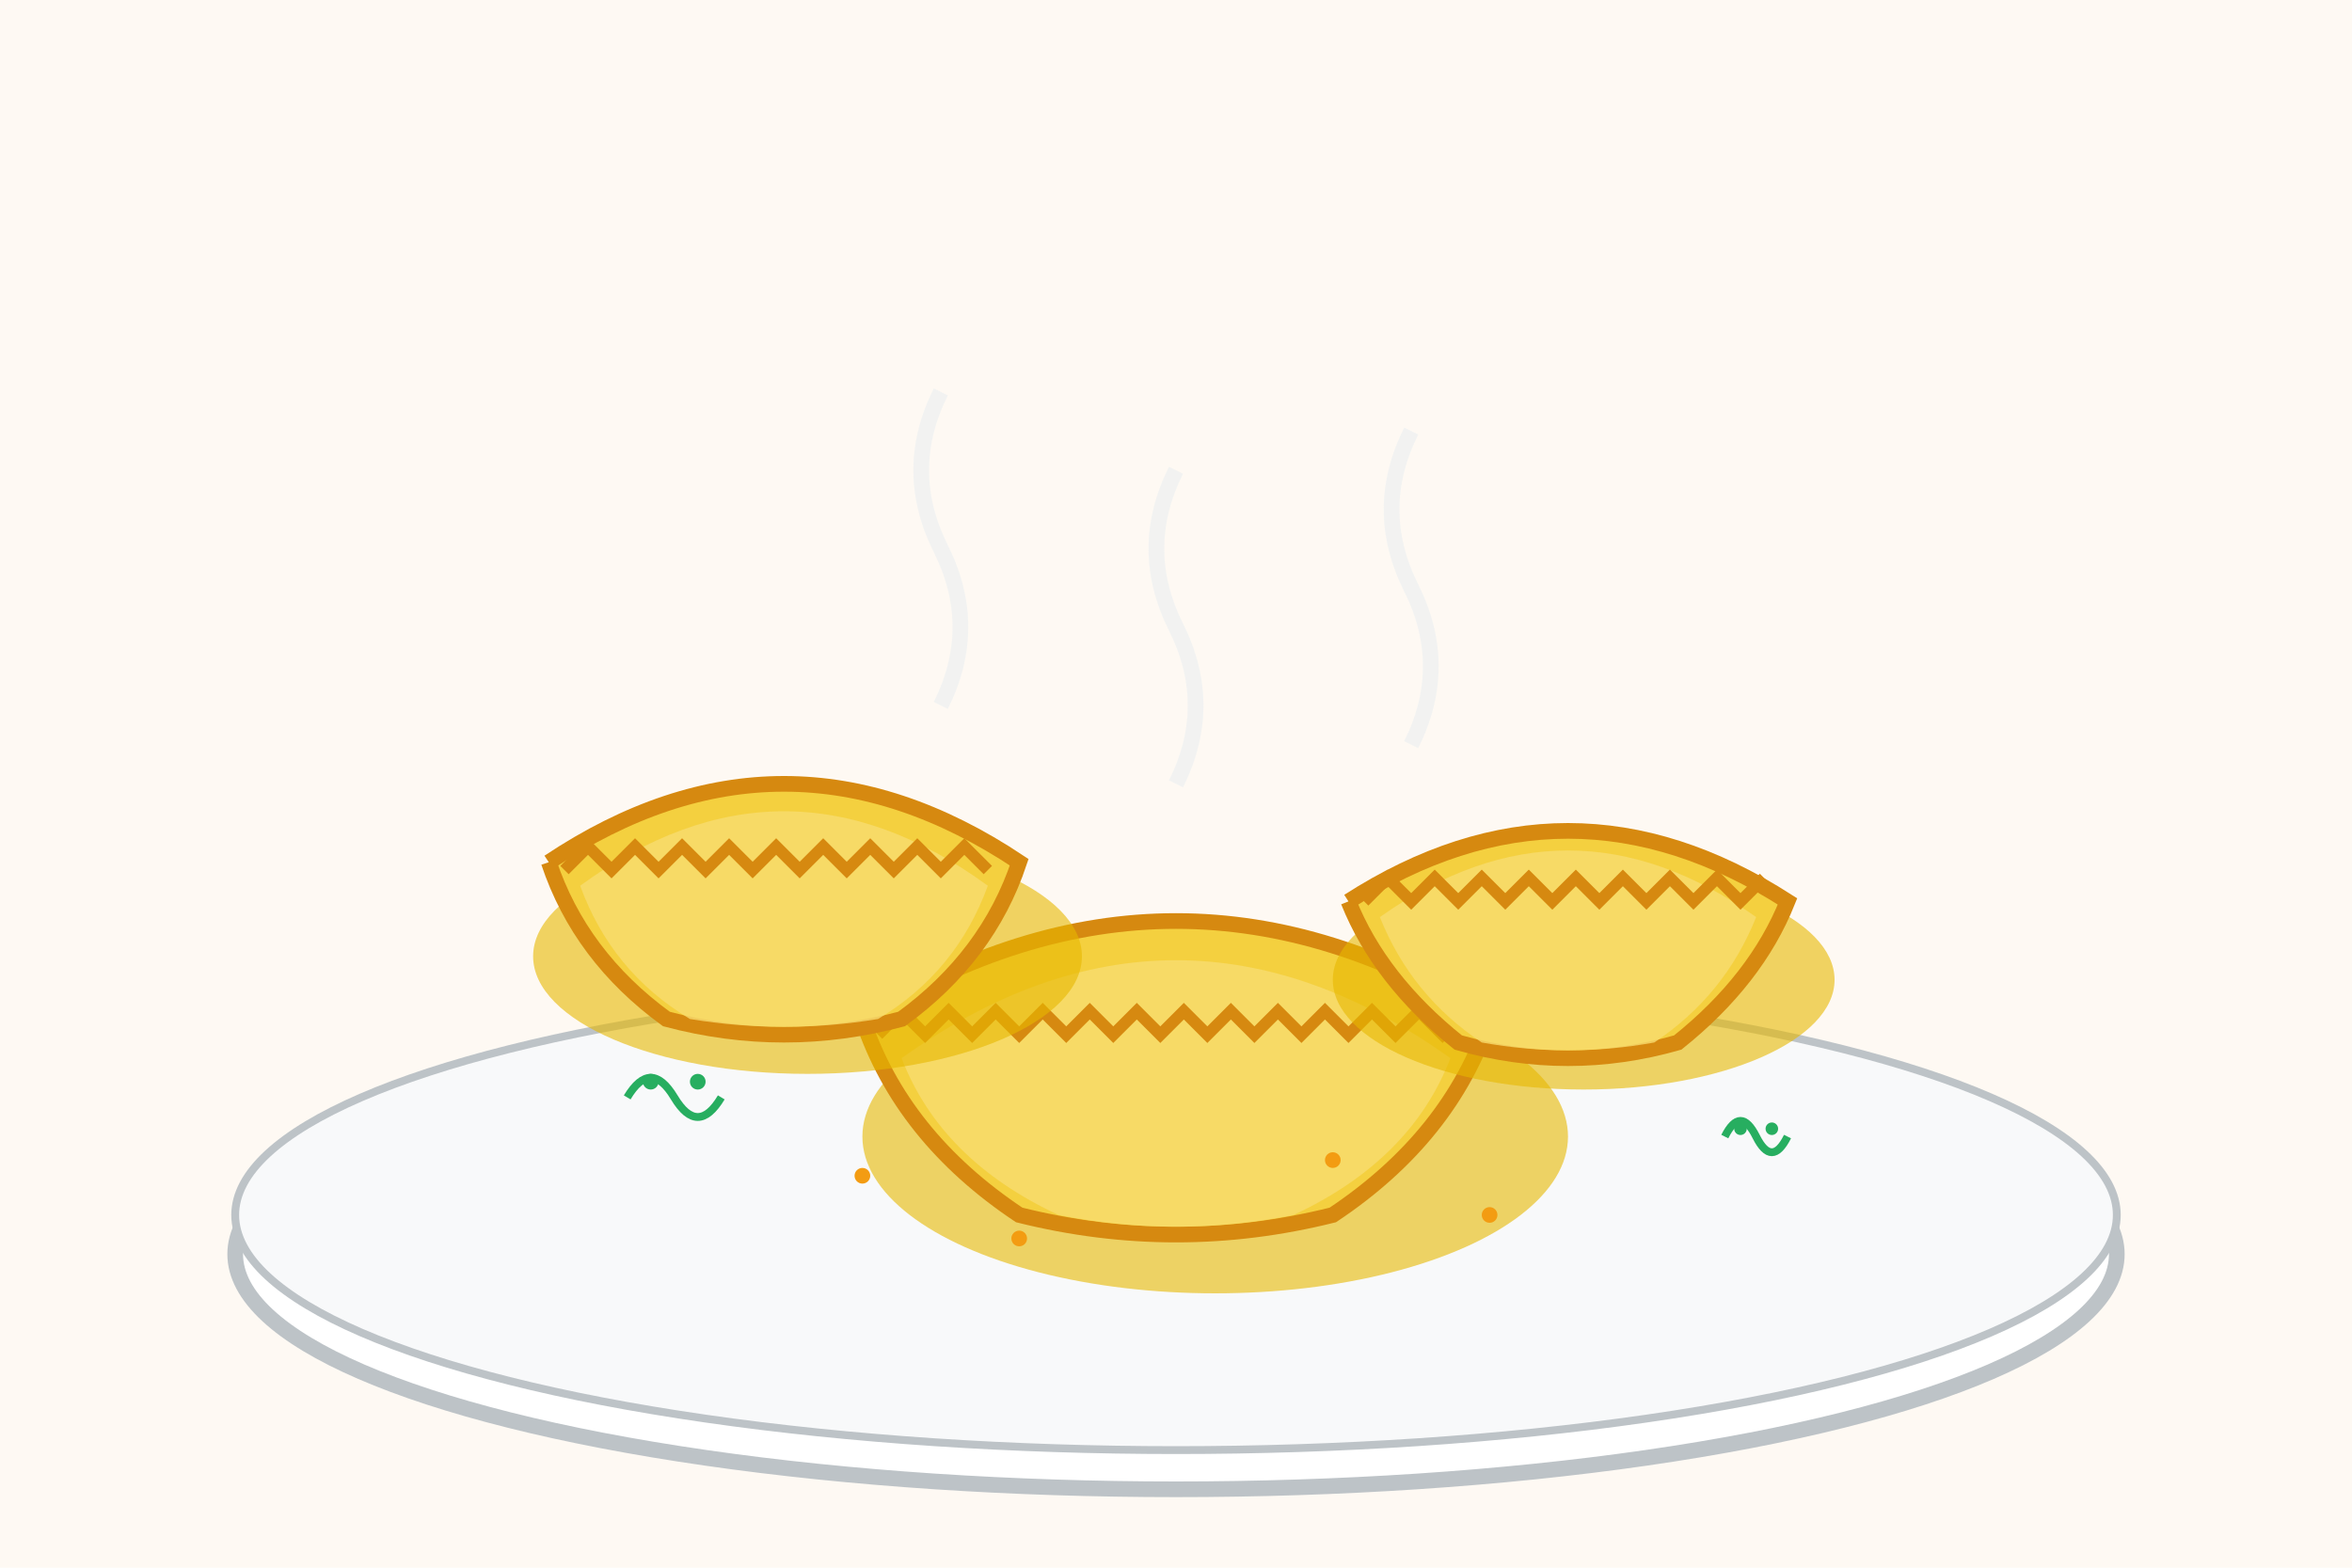
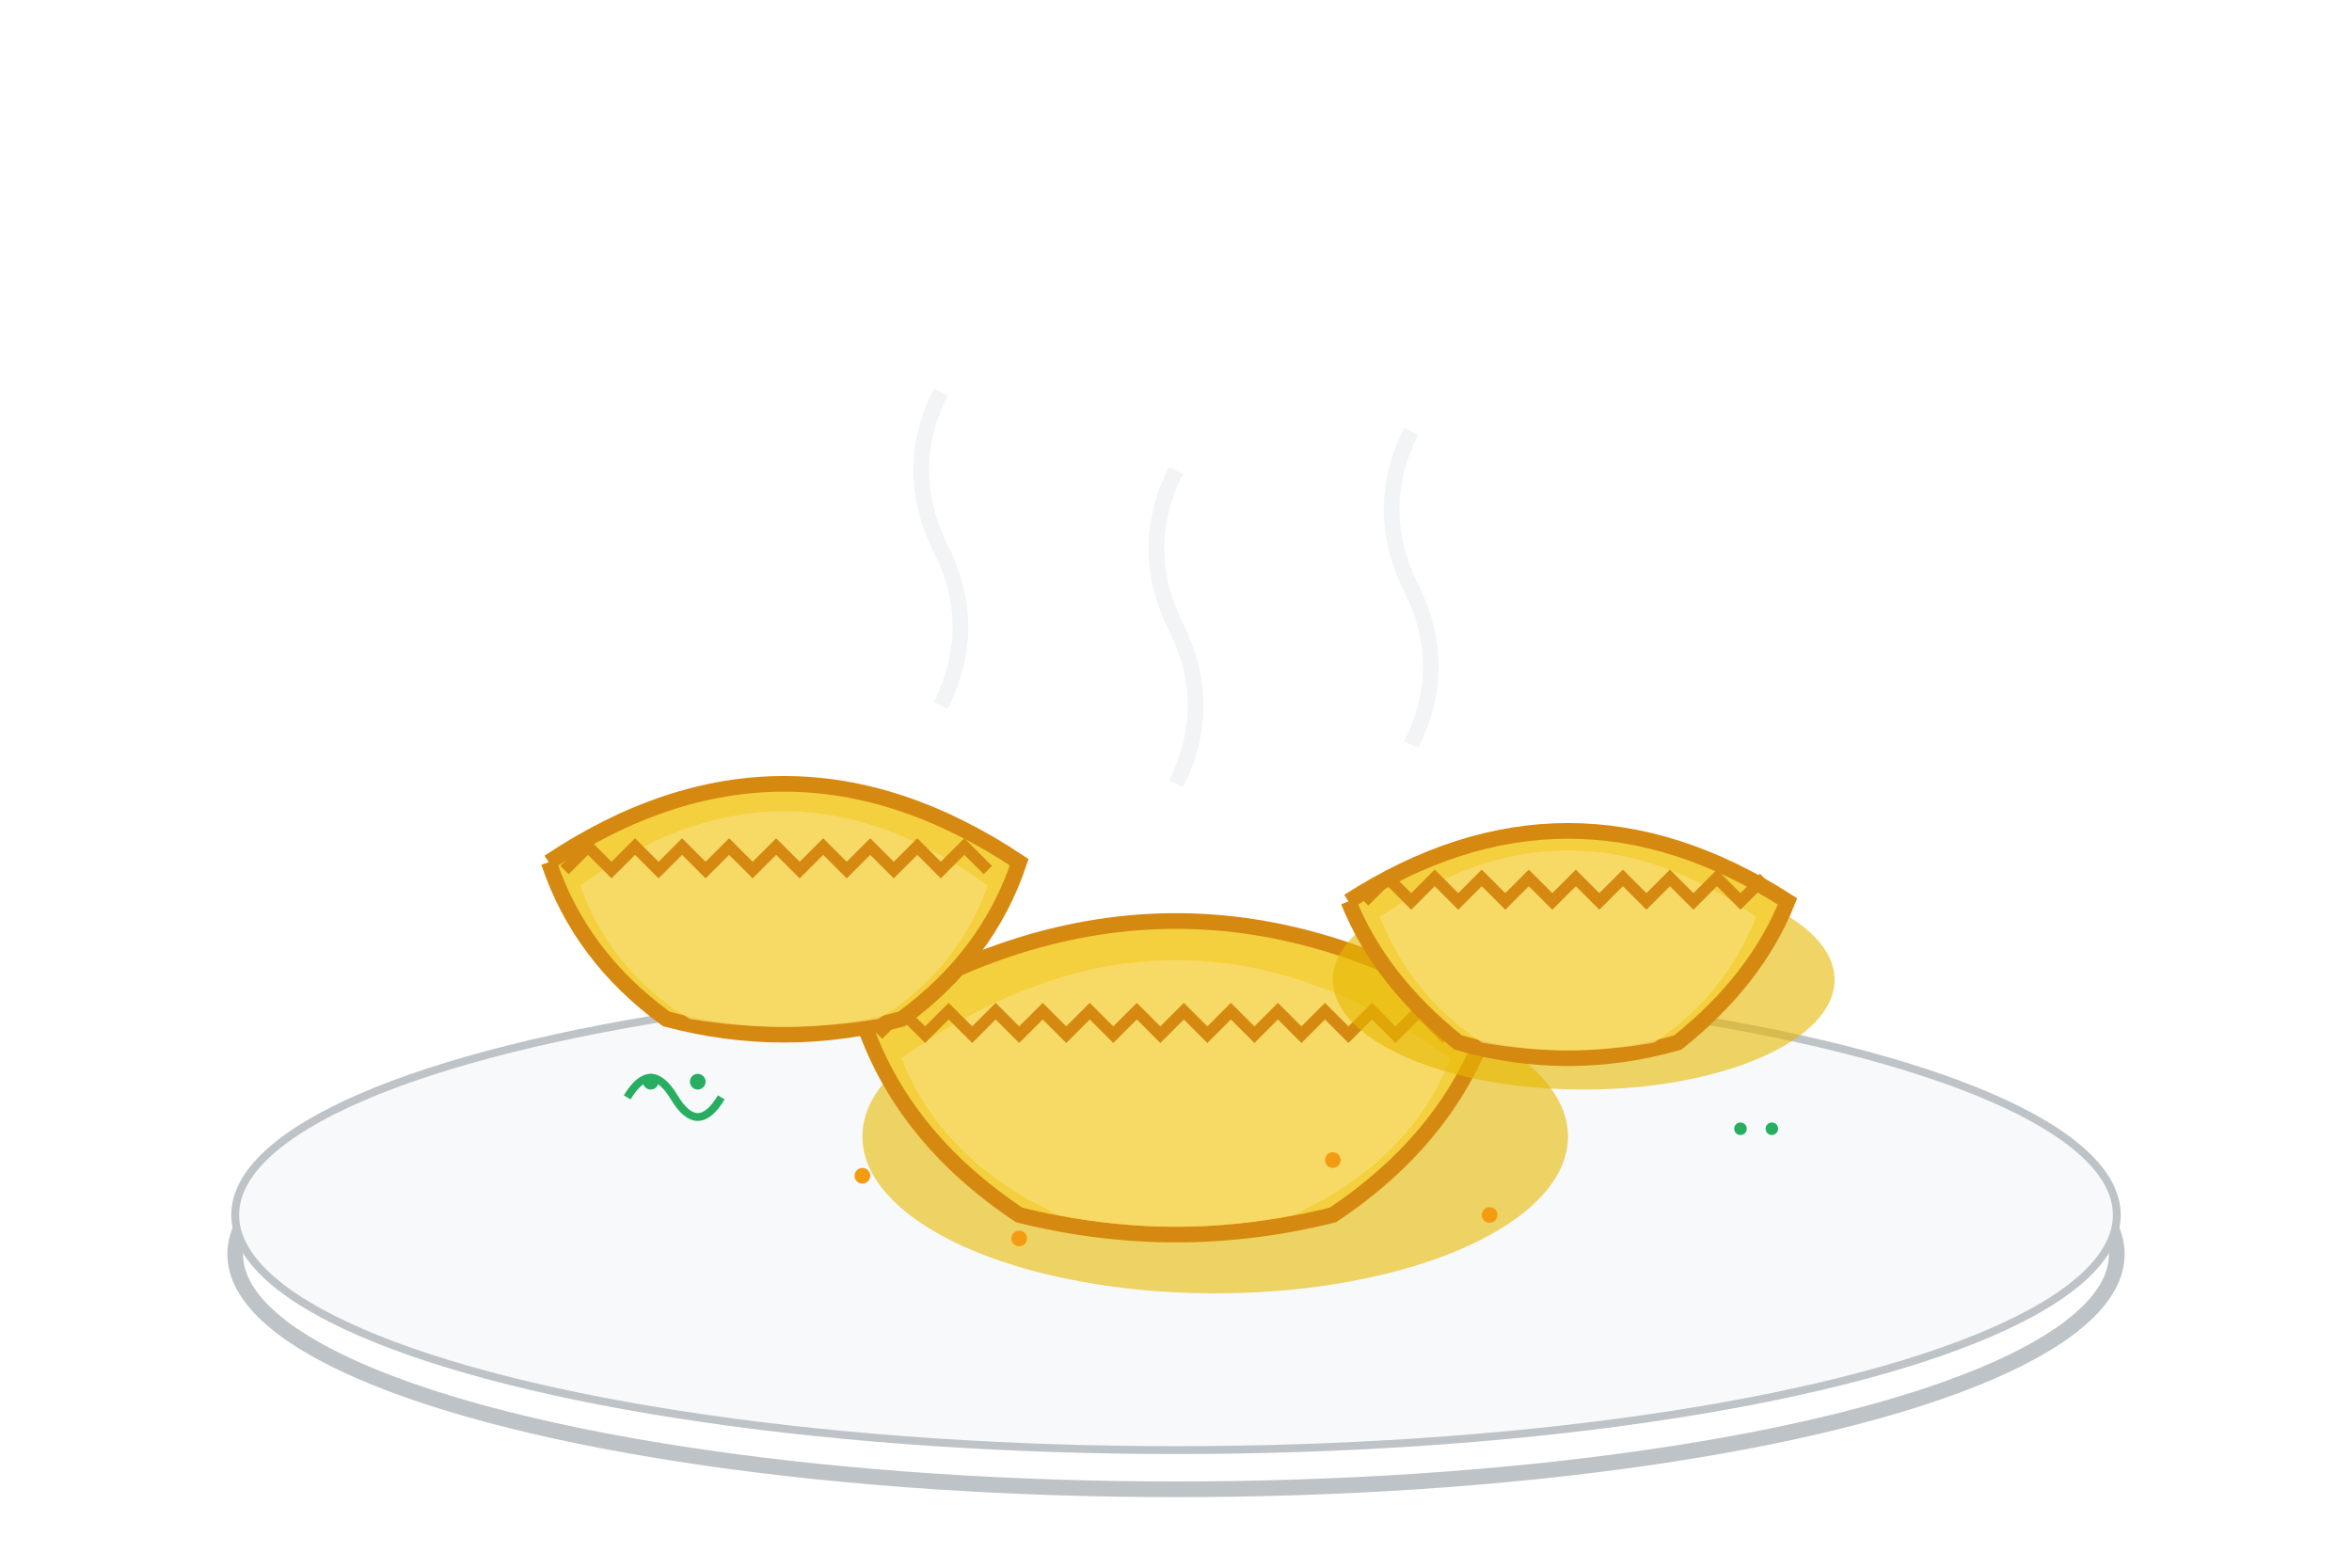
<svg xmlns="http://www.w3.org/2000/svg" viewBox="0 0 300 200" width="300" height="200">
  <defs>
    <style>
      .empanada-base { fill: #f4d03f; stroke: #d68910; stroke-width: 2; }
      .empanada-shadow { fill: #e6b800; opacity: 0.6; }
      .repulgue { stroke: #d68910; stroke-width: 1.5; fill: none; }
      .egg-wash { fill: #f7dc6f; opacity: 0.8; }
      .plate { fill: #fff; stroke: #bdc3c7; stroke-width: 2; }
      .background { fill: #fef9f3; }
      .steam { stroke: #ecf0f1; stroke-width: 2; fill: none; opacity: 0.7; }
    </style>
  </defs>
-   <rect width="300" height="200" class="background" />
  <ellipse cx="150" cy="160" rx="120" ry="30" class="plate" />
  <ellipse cx="150" cy="155" rx="120" ry="30" fill="#f8f9fa" stroke="#bdc3c7" stroke-width="1" />
  <g transform="translate(150, 130)">
    <ellipse cx="5" cy="15" rx="45" ry="20" class="empanada-shadow" />
    <path d="M-40 0 Q0 -25 40 0 Q35 15 20 25 Q0 30 -20 25 Q-35 15 -40 0" class="empanada-base" />
    <path d="M-35 5 Q0 -20 35 5 Q30 18 15 25 Q0 28 -15 25 Q-30 18 -35 5" class="egg-wash" />
    <path d="M-38 2 L-35 -1 L-32 2 L-29 -1 L-26 2 L-23 -1 L-20 2 L-17 -1 L-14 2 L-11 -1 L-8 2 L-5 -1 L-2 2 L1 -1 L4 2 L7 -1 L10 2 L13 -1 L16 2 L19 -1 L22 2 L25 -1 L28 2 L31 -1 L34 2 L37 -1" class="repulgue" />
  </g>
  <g transform="translate(100, 110)">
-     <ellipse cx="3" cy="12" rx="35" ry="15" class="empanada-shadow" />
    <path d="M-30 0 Q0 -20 30 0 Q26 12 15 20 Q0 24 -15 20 Q-26 12 -30 0" class="empanada-base" />
    <path d="M-26 3 Q0 -16 26 3 Q22 14 12 20 Q0 22 -12 20 Q-22 14 -26 3" class="egg-wash" />
    <path d="M-28 1 L-25 -2 L-22 1 L-19 -2 L-16 1 L-13 -2 L-10 1 L-7 -2 L-4 1 L-1 -2 L2 1 L5 -2 L8 1 L11 -2 L14 1 L17 -2 L20 1 L23 -2 L26 1" class="repulgue" />
  </g>
  <g transform="translate(200, 115)">
    <ellipse cx="2" cy="10" rx="32" ry="14" class="empanada-shadow" />
    <path d="M-28 0 Q0 -18 28 0 Q24 10 14 18 Q0 22 -14 18 Q-24 10 -28 0" class="empanada-base" />
    <path d="M-24 2 Q0 -15 24 2 Q20 12 11 18 Q0 20 -11 18 Q-20 12 -24 2" class="egg-wash" />
    <path d="M-26 0 L-23 -3 L-20 0 L-17 -3 L-14 0 L-11 -3 L-8 0 L-5 -3 L-2 0 L1 -3 L4 0 L7 -3 L10 0 L13 -3 L16 0 L19 -3 L22 0 L25 -3" class="repulgue" />
  </g>
  <path d="M120 90 Q125 80 120 70 Q115 60 120 50" class="steam">
    <animate attributeName="opacity" values="0.3;0.7;0.3" dur="2s" repeatCount="indefinite" />
  </path>
  <path d="M150 100 Q155 90 150 80 Q145 70 150 60" class="steam">
    <animate attributeName="opacity" values="0.7;0.3;0.7" dur="2.5s" repeatCount="indefinite" />
  </path>
  <path d="M180 95 Q185 85 180 75 Q175 65 180 55" class="steam">
    <animate attributeName="opacity" values="0.4;0.8;0.4" dur="3s" repeatCount="indefinite" />
  </path>
  <g transform="translate(80, 140)">
    <path d="M0 0 Q3 -5 6 0 Q9 5 12 0" stroke="#27ae60" stroke-width="1" fill="none" />
    <circle cx="3" cy="-2" r="1" fill="#27ae60" />
    <circle cx="9" cy="-2" r="1" fill="#27ae60" />
  </g>
  <g transform="translate(220, 145)">
-     <path d="M0 0 Q2 -4 4 0 Q6 4 8 0" stroke="#27ae60" stroke-width="1" fill="none" />
    <circle cx="2" cy="-1" r="0.8" fill="#27ae60" />
    <circle cx="6" cy="-1" r="0.8" fill="#27ae60" />
  </g>
  <circle cx="110" cy="150" r="1" fill="#f39c12" />
  <circle cx="190" cy="155" r="1" fill="#f39c12" />
  <circle cx="170" cy="148" r="1" fill="#f39c12" />
  <circle cx="130" cy="158" r="1" fill="#f39c12" />
</svg>